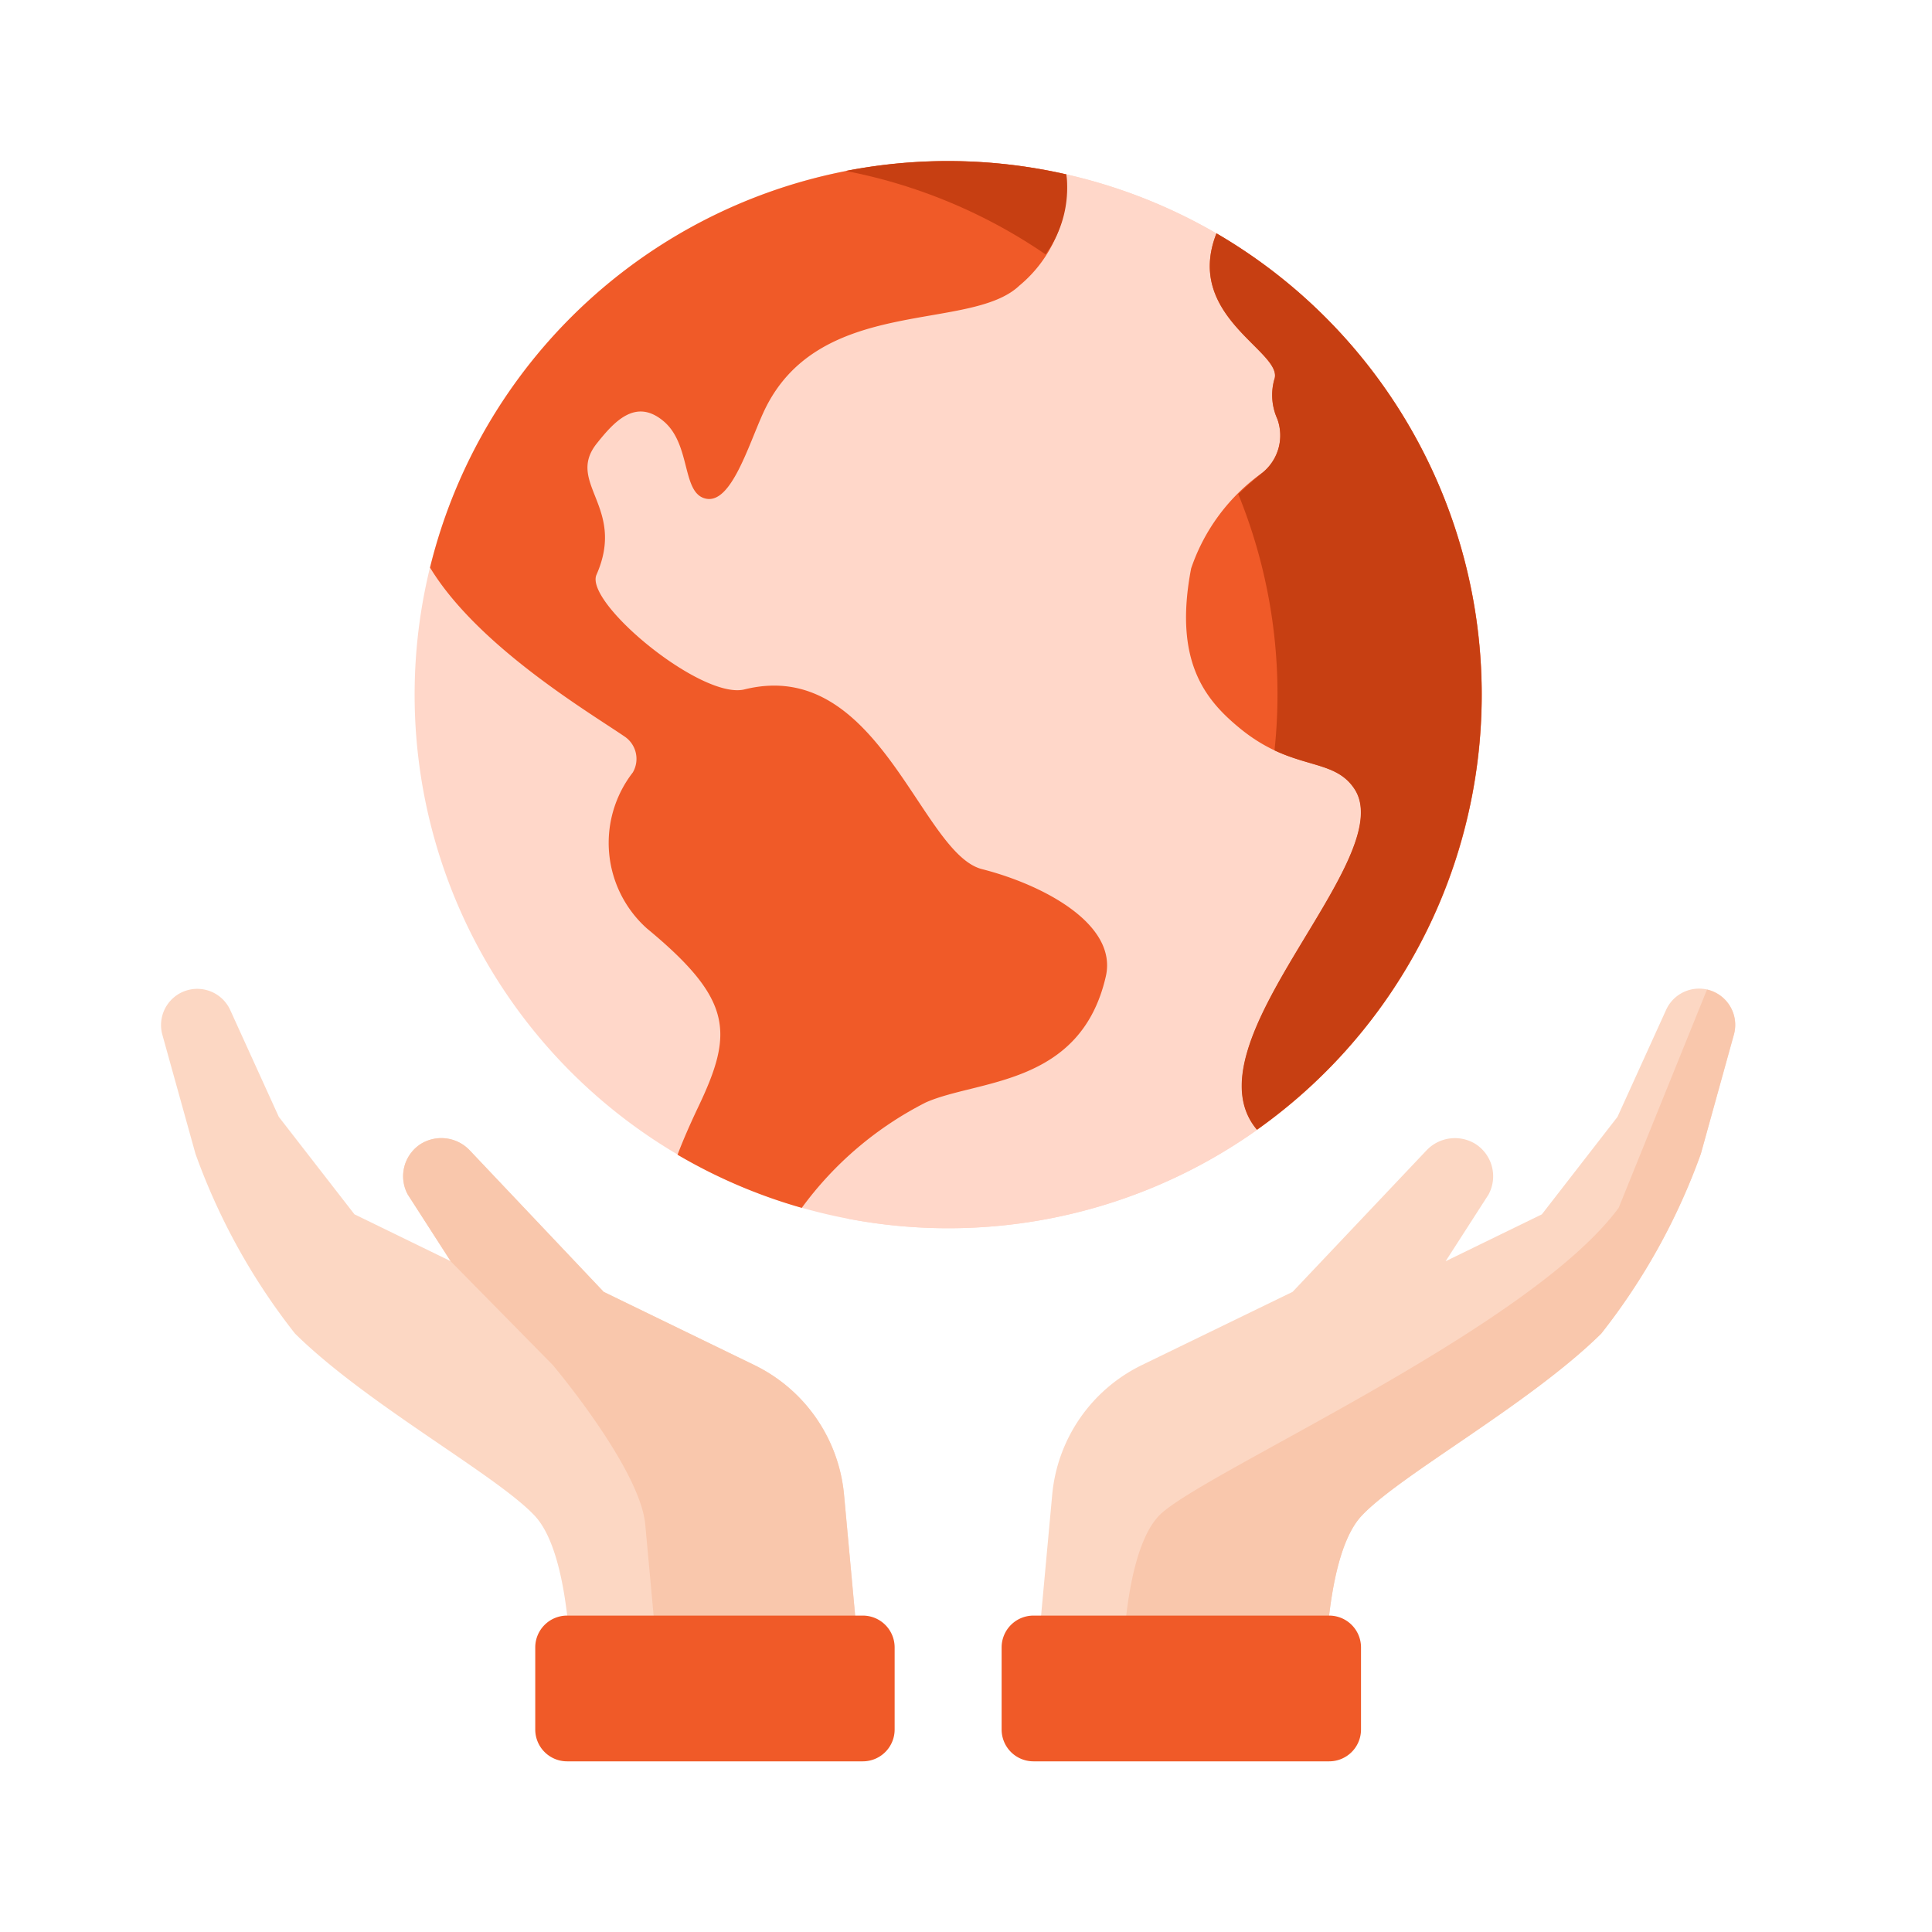
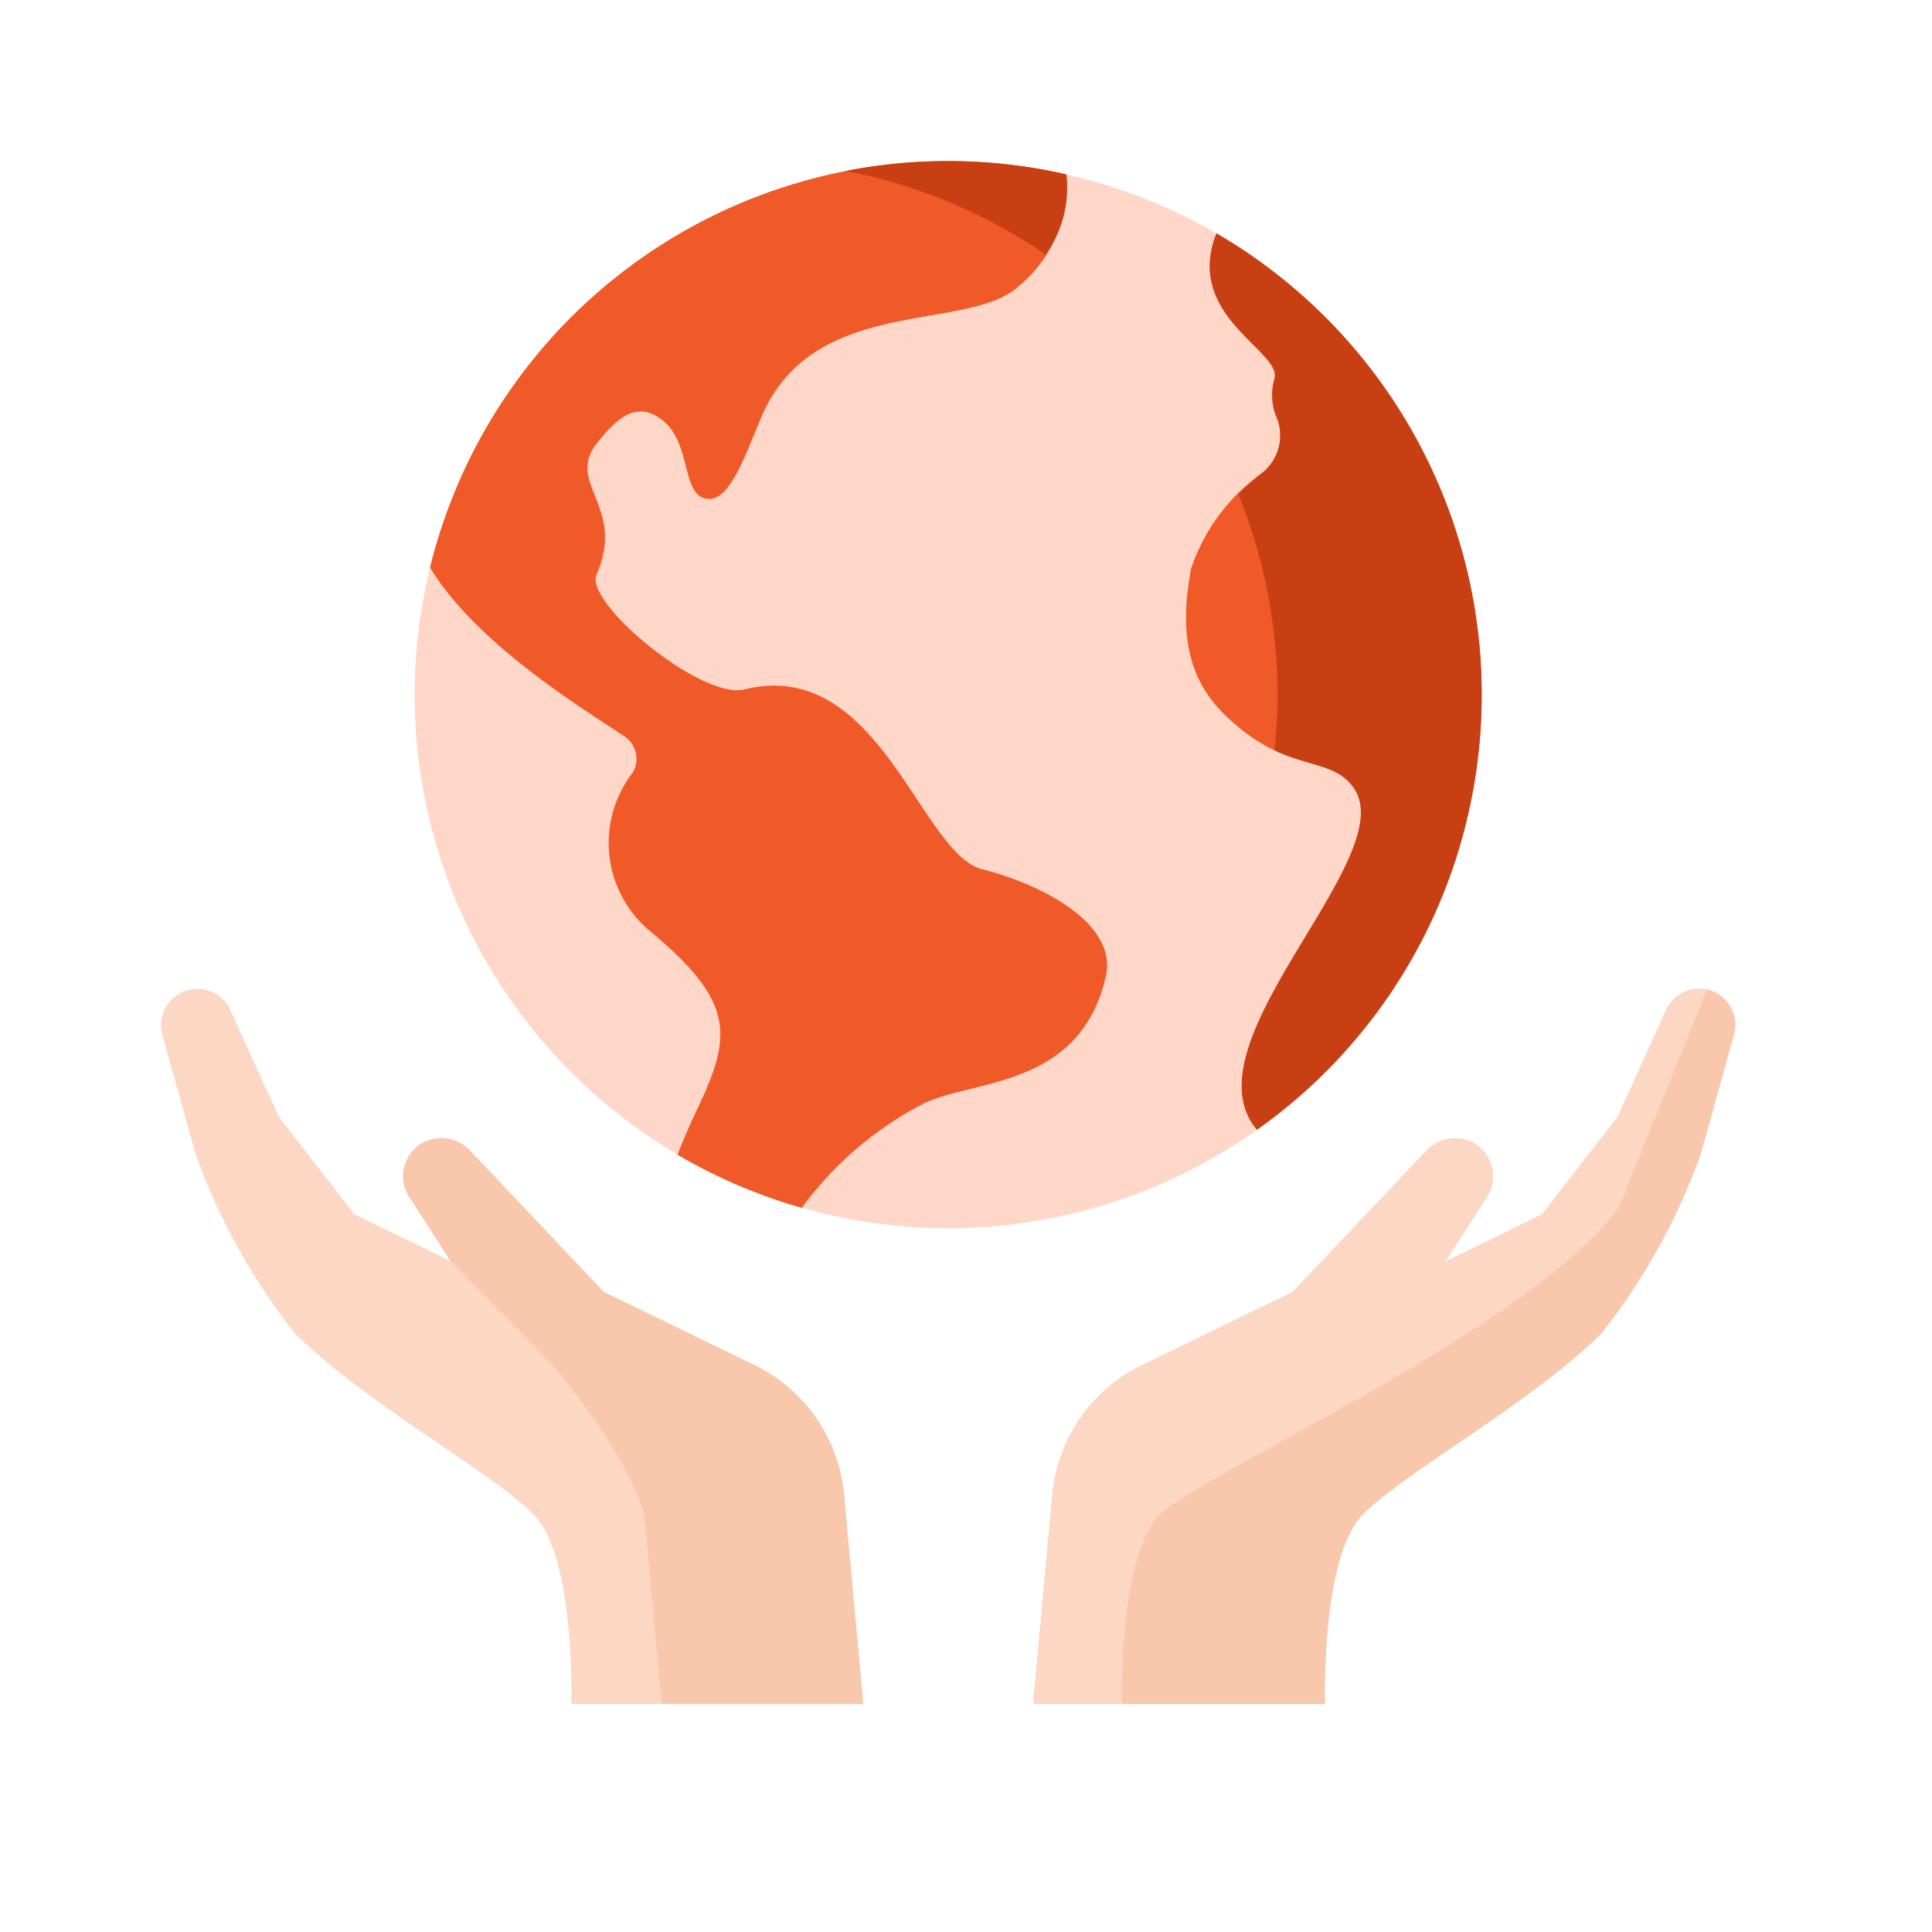
<svg xmlns="http://www.w3.org/2000/svg" width="48" height="48" viewBox="0 0 48 48">
  <rect x="0" y="0" width="48" height="48" fill="#333333" stroke="none" />
  <defs>
    <clipPath id="clip-Sustainability">
      <rect width="48" height="48" />
    </clipPath>
  </defs>
  <g id="Sustainability" clip-path="url(#clip-Sustainability)">
-     <rect width="48" height="48" fill="#fff" />
    <g id="Sustainability-2" data-name="Sustainability">
      <rect id="Rectangle_42" data-name="Rectangle 42" width="48" height="48" fill="#fff" />
      <g id="save" transform="translate(3.961 3.923)">
        <path id="Path" d="M10.195,17.768h7.254l-.478-5.2A3.988,3.988,0,0,0,14.742,9.35L11,7.532,7.671,4.016a.972.972,0,0,0-1.208-.164.953.953,0,0,0-.332,1.264L7.2,6.771,4.806,5.605,2.927,3.184,1.719.528a.9.9,0,0,0-1.686.613L.856,4.1A15.86,15.86,0,0,0,3.33,8.569C5.118,10.333,8.352,12.09,9.29,13.1c1.007,1.088.905,4.664.905,4.664Z" transform="translate(0.039 20.641)" fill="#fcd7c3" />
        <path id="Path-2" data-name="Path" d="M10.955,8.862A3.988,3.988,0,0,0,8.727,5.64L4.984,3.822,1.656.305A.972.972,0,0,0,.448.141.953.953,0,0,0,.116,1.4L1.182,3.06,3.721,5.64S5.889,8.207,6.017,9.6l.41,4.461h5.006Z" transform="translate(6.053 24.352)" fill="#f9c7ac" />
-         <path id="Path-3" data-name="Path" d="M.791,0H8.138a.791.791,0,0,1,.791.791V2.83a.791.791,0,0,1-.791.791H.791A.791.791,0,0,1,0,2.83V.791A.791.791,0,0,1,.791,0Z" transform="translate(9.337 36.216)" fill="#f05a28" />
        <path id="Path-4" data-name="Path" d="M7.254,17.768H0l.478-5.2A3.989,3.989,0,0,1,2.707,9.35L6.45,7.532,9.778,4.016a.972.972,0,0,1,1.207-.164.953.953,0,0,1,.332,1.264L10.252,6.771l2.391-1.165,1.879-2.422L15.729.528a.9.9,0,0,1,1.687.613L16.593,4.1a15.869,15.869,0,0,1-2.474,4.467C12.33,10.333,9.1,12.09,8.159,13.1c-1.007,1.088-.905,4.664-.905,4.664Z" transform="translate(21.703 20.641)" fill="#fcd7c3" />
        <path id="Path-5" data-name="Path" d="M14.534,0,12.34,5.421C10.1,8.464,1.846,12.068.908,13.082-.1,14.17,0,17.746,0,17.746H5.041s-.1-3.576.905-4.664c.938-1.014,4.171-2.771,5.96-4.535A15.867,15.867,0,0,0,14.381,4.08L15.2,1.119A.9.9,0,0,0,14.534,0Z" transform="translate(23.915 20.663)" fill="#f9c7ac" />
-         <path id="Path-6" data-name="Path" d="M8.138,0H.791A.791.791,0,0,0,0,.791V2.83a.791.791,0,0,0,.791.791H8.138a.791.791,0,0,0,.791-.791V.791A.791.791,0,0,0,8.138,0Z" transform="translate(20.924 36.216)" fill="#f05a28" />
        <path id="Path-7" data-name="Path" d="M16.235.341a13.256,13.256,0,1,0,9.942,15.893A13.256,13.256,0,0,0,16.235.341Z" transform="translate(6.337 0.077)" fill="#ffd7c9" />
-         <path id="Path-8" data-name="Path" d="M5.521.341A13.2,13.2,0,0,0,0,.247c.149.029.3.06.448.094A13.255,13.255,0,0,1,10.39,16.234,13.257,13.257,0,0,1,.019,26.27,13.255,13.255,0,0,0,5.521.341Z" transform="translate(17.049 0.078)" fill="#ffd7c9" />
        <path id="Path-9" data-name="Path" d="M13.713,17.592c-1.53-.39-2.563-5.293-5.9-4.465-1.068.265-3.984-2.156-3.677-2.85C4.88,8.592,3.355,8,4.146,7.013c.43-.539.964-1.134,1.658-.548s.439,1.807,1.06,1.925S7.908,7.066,8.281,6.251c1.342-2.935,5.128-1.983,6.36-3.155A3.247,3.247,0,0,0,15.809.332,13.255,13.255,0,0,0,0,10.1c1.186,1.955,3.947,3.592,4.837,4.2a.669.669,0,0,1,.2.892,2.854,2.854,0,0,0,.35,3.873c2.152,1.777,2.151,2.6,1.276,4.438-.221.464-.387.854-.514,1.185a13.226,13.226,0,0,0,3.087,1.32,8.676,8.676,0,0,1,3.083-2.62c1.286-.57,3.843-.4,4.47-3.127C17.089,18.964,15.243,17.982,13.713,17.592Z" transform="translate(6.723 0.078)" fill="#f05a28" />
        <path id="Path-10" data-name="Path" d="M.447.34A13.214,13.214,0,0,1,4.965,2.319,2.8,2.8,0,0,0,5.482.332,13.209,13.209,0,0,0,0,.246C.149.275.3.306.447.34Z" transform="translate(17.05 0.078)" fill="#c73f12" />
        <path id="Path-11" data-name="Path" d="M7.007,14.436A13.262,13.262,0,0,0,.756,0c-.824,2.09,1.7,2.949,1.436,3.638a1.444,1.444,0,0,0,.075.968,1.19,1.19,0,0,1-.36,1.334A4.8,4.8,0,0,0,.126,8.326c-.44,2.3.346,3.258,1.2,3.961,1.319,1.089,2.318.708,2.856,1.507,1.165,1.732-4.234,6.319-2.417,8.475a13.205,13.205,0,0,0,5.244-7.833Z" transform="translate(25.506 1.875)" fill="#f05a28" />
        <path id="Path-12" data-name="Path" d="M6.416,14.436A13.262,13.262,0,0,0,.166,0C-.658,2.09,1.87,2.949,1.6,3.638a1.444,1.444,0,0,0,.075.968,1.19,1.19,0,0,1-.36,1.334c-.19.154-.4.337-.607.539a13.177,13.177,0,0,1,.9,6.366c.887.416,1.568.337,1.979.949,1.165,1.732-4.234,6.319-2.417,8.475a13.2,13.2,0,0,0,5.244-7.833Z" transform="translate(26.096 1.875)" fill="#c73f12" />
      </g>
    </g>
  </g>
</svg>